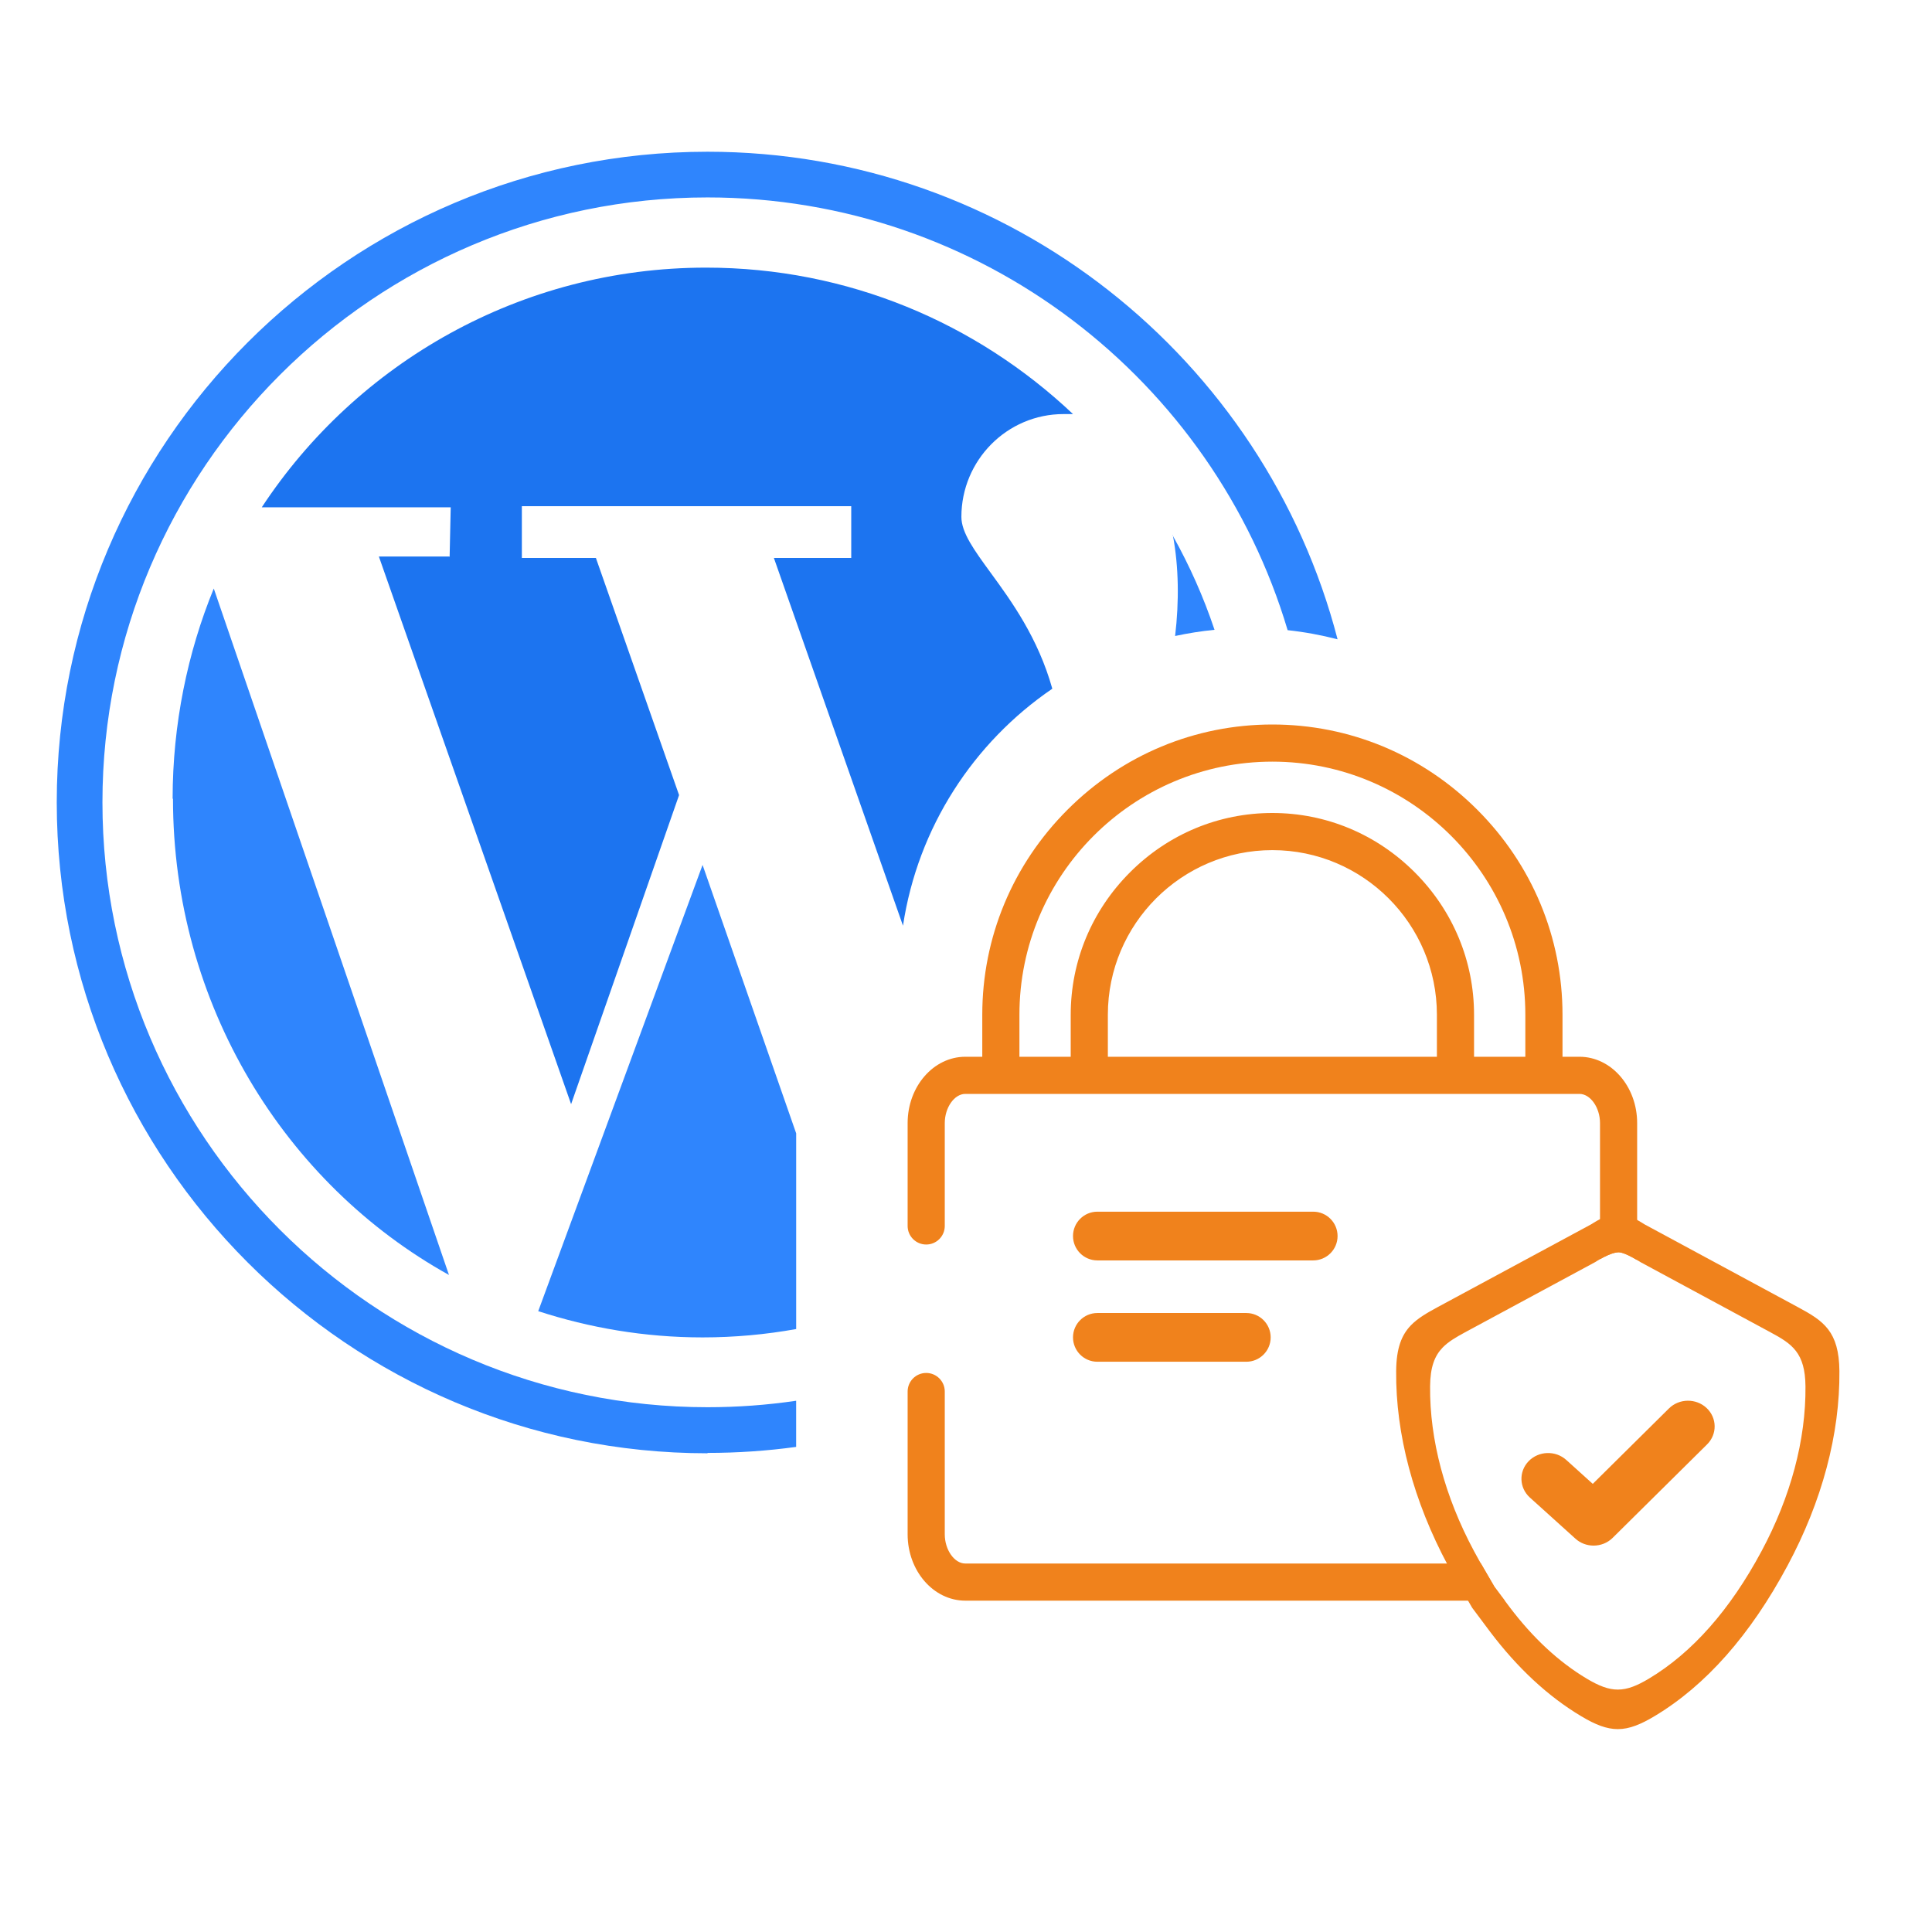
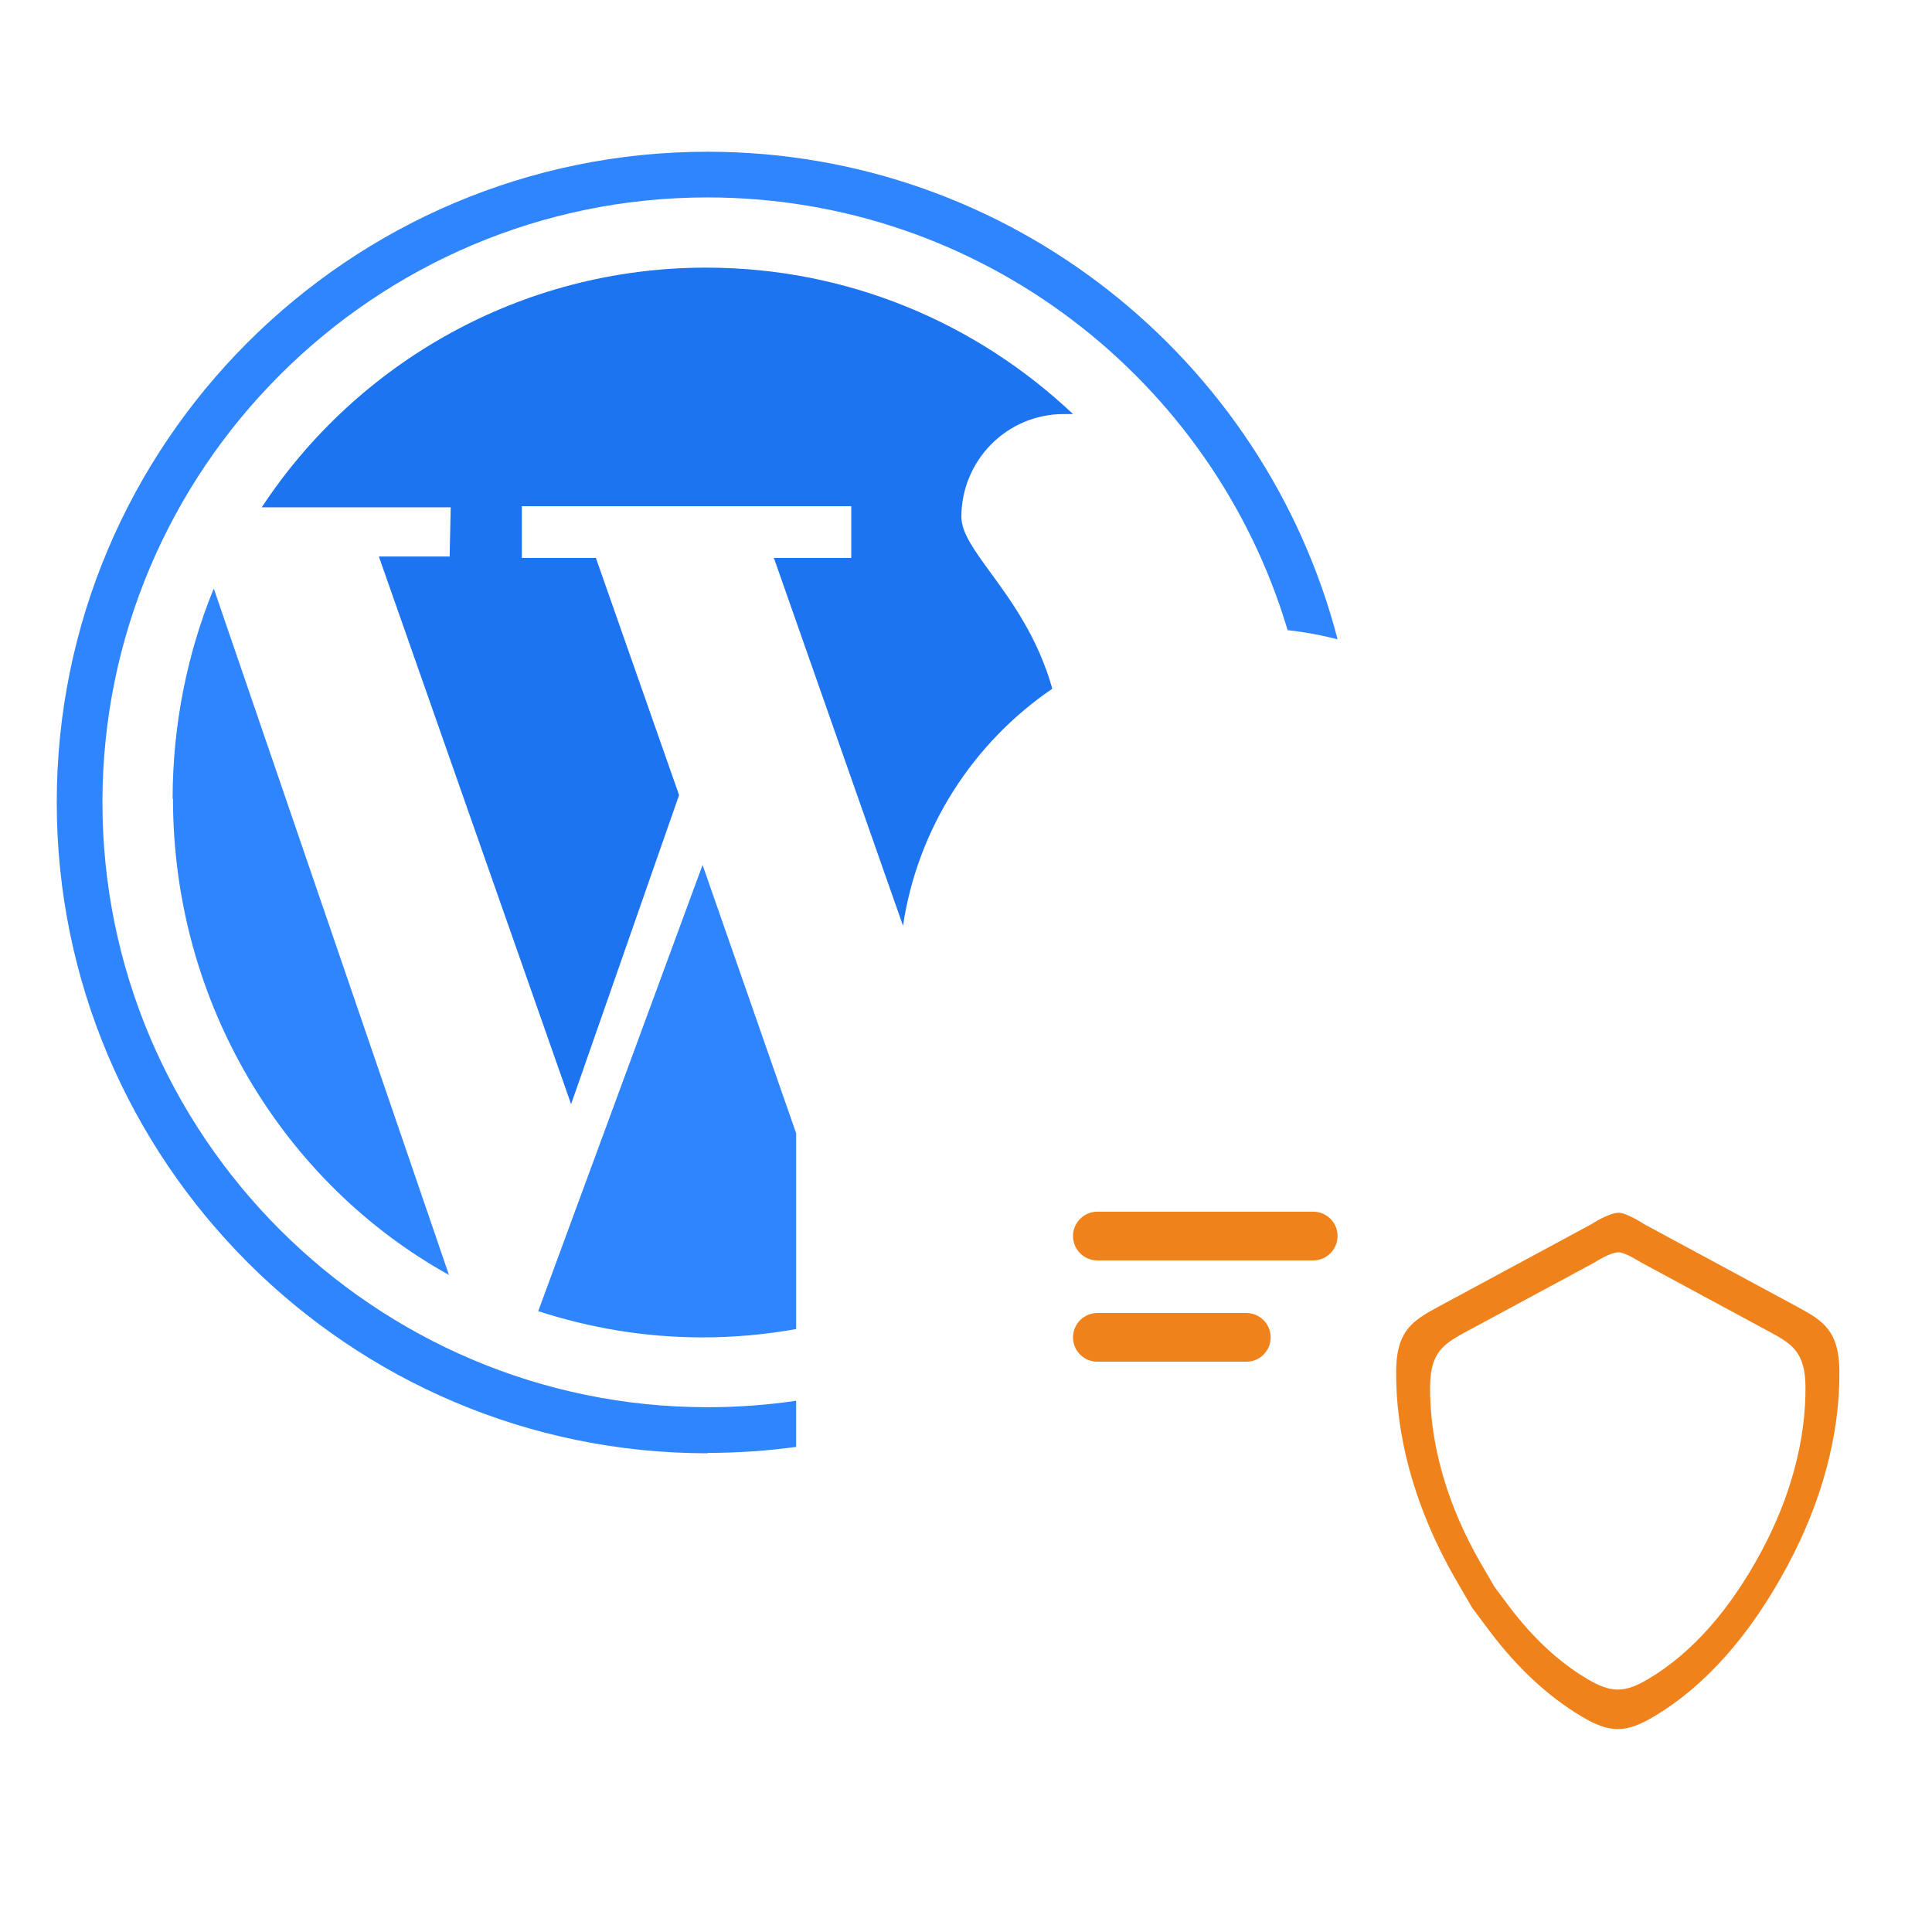
<svg xmlns="http://www.w3.org/2000/svg" width="80" height="80" viewBox="0 0 80 80" fill="none">
  <path d="M7.163 33.073C7.163 41.578 11.79 49.019 18.591 52.793L8.852 24.369C7.765 27.017 7.148 29.999 7.148 33.073H7.163Z" fill="#2F85FD" />
  <path fill-rule="evenodd" clip-rule="evenodd" d="M2.35 33.223C2.35 48.085 14.445 60.177 29.297 60.177V60.162C30.541 60.162 31.767 60.077 32.967 59.913V58.002C31.769 58.179 30.543 58.27 29.297 58.27C15.49 58.27 4.242 47.025 4.242 33.223C4.242 19.42 15.49 8.175 29.297 8.175C40.64 8.175 50.239 15.748 53.318 26.094C54.023 26.17 54.714 26.298 55.386 26.472C52.379 14.878 41.817 6.283 29.297 6.283C14.445 6.283 2.35 18.361 2.35 33.223Z" fill="#2F85FD" />
  <path fill-rule="evenodd" clip-rule="evenodd" d="M32.968 46.93L29.092 35.815L22.287 54.292C22.286 54.291 22.284 54.291 22.282 54.29V54.306L22.287 54.292C24.405 54.981 26.689 55.379 29.092 55.379C30.419 55.379 31.715 55.258 32.968 55.033V46.93Z" fill="#2F85FD" />
  <path fill-rule="evenodd" clip-rule="evenodd" d="M15.688 23.044H18.603L18.618 23.059L18.663 21.007H10.839C14.766 15.034 21.563 11.082 29.236 11.082C35.112 11.082 40.443 13.377 44.431 17.146H44.038C41.697 17.146 39.809 19.061 39.809 21.402C39.809 22.054 40.338 22.78 41.02 23.715C41.879 24.892 42.98 26.403 43.574 28.518C40.313 30.741 38.005 34.259 37.391 38.332L32.045 23.104H35.248V20.961H21.609V23.104H24.675L28.119 32.923L23.648 45.72L15.688 23.044Z" fill="#1C74F0" />
-   <path fill-rule="evenodd" clip-rule="evenodd" d="M48.572 22.198C48.569 22.184 48.567 22.171 48.564 22.157H48.549C48.556 22.171 48.564 22.184 48.572 22.198ZM50.291 26.079C49.836 24.719 49.256 23.421 48.572 22.198C48.808 23.474 48.829 24.893 48.659 26.335C49.193 26.22 49.737 26.134 50.291 26.079Z" fill="#2F85FD" />
  <path d="M45.44 52.191H54.377C54.934 52.191 55.386 51.739 55.386 51.182C55.386 50.625 54.934 50.173 54.377 50.173H45.44C44.883 50.173 44.431 50.625 44.431 51.182C44.431 51.739 44.883 52.191 45.44 52.191Z" fill="#F0821C" />
  <path d="M45.44 56.387H51.607C52.164 56.387 52.616 55.935 52.616 55.378C52.616 54.821 52.164 54.369 51.607 54.369H45.44C44.883 54.369 44.431 54.821 44.431 55.378C44.431 55.935 44.883 56.387 45.44 56.387Z" fill="#F0821C" />
-   <path fill-rule="evenodd" clip-rule="evenodd" d="M67.791 52.177V46.505C67.791 44.99 66.719 43.758 65.402 43.758H64.7V42.018C64.7 38.821 63.447 35.806 61.171 33.53C58.896 31.254 55.882 30 52.686 30C49.49 30 46.477 31.254 44.202 33.53C41.927 35.806 40.674 38.821 40.674 42.018V43.758H39.972C38.654 43.758 37.583 44.99 37.583 46.505V50.764C37.583 51.189 37.927 51.533 38.352 51.533C38.776 51.533 39.121 51.189 39.121 50.764V46.505C39.121 45.861 39.518 45.296 39.972 45.296H65.401C65.855 45.296 66.253 45.861 66.253 46.505V52.139C66.463 52.019 66.796 51.853 67.028 51.853C67.219 51.853 67.591 52.057 67.791 52.177ZM61.322 64.742H39.972C39.519 64.742 39.121 64.177 39.121 63.532V57.62C39.121 57.195 38.776 56.851 38.352 56.851C37.927 56.851 37.583 57.195 37.583 57.62V63.532C37.583 65.047 38.654 66.28 39.972 66.28H62.311L61.882 65.706L61.322 64.742ZM45.874 43.758H59.499V42.018C59.499 38.26 56.442 35.202 52.686 35.202C48.93 35.202 45.874 38.26 45.874 42.018V43.758ZM61.037 43.758H63.161V42.018C63.161 36.24 58.462 31.538 52.686 31.538C46.91 31.538 42.212 36.24 42.212 42.018V43.758H44.336V42.018C44.336 39.799 45.208 37.705 46.791 36.121C48.374 34.536 50.467 33.664 52.686 33.664C54.904 33.664 56.998 34.536 58.581 36.12C60.165 37.704 61.037 39.798 61.037 42.018V43.758Z" fill="#F0821C" />
  <path fill-rule="evenodd" clip-rule="evenodd" d="M68.097 50.698L74.459 54.132C75.508 54.696 76.152 55.126 76.166 56.774C76.189 59.38 75.447 62.166 74.018 64.829C72.482 67.698 70.629 69.796 68.508 71.064C68.224 71.235 67.971 71.363 67.734 71.452C67.474 71.55 67.232 71.599 66.991 71.599C66.53 71.599 66.069 71.421 65.473 71.064C64.1 70.244 62.838 69.071 61.7 67.565L60.959 66.574L60.215 65.293C60.129 65.14 60.044 64.987 59.96 64.829C58.531 62.166 57.788 59.382 57.812 56.774C57.819 55.823 58.037 55.279 58.422 54.879C58.703 54.588 59.072 54.374 59.512 54.135L65.884 50.698C65.884 50.698 66.604 50.218 67.036 50.218C67.354 50.218 68.097 50.698 68.097 50.698ZM67.927 52.261L73.316 55.17C74.204 55.647 74.749 56.011 74.761 57.407C74.78 59.614 74.152 61.973 72.942 64.229C71.641 66.658 70.071 68.435 68.275 69.51C68.035 69.654 67.821 69.762 67.62 69.838C67.399 69.921 67.195 69.962 66.99 69.962C66.6 69.962 66.21 69.811 65.705 69.51C64.542 68.815 63.474 67.821 62.51 66.546L61.882 65.707L61.252 64.622C61.179 64.492 61.107 64.363 61.036 64.229C59.826 61.973 59.197 59.615 59.217 57.407C59.223 56.601 59.408 56.141 59.734 55.802C59.971 55.556 60.284 55.375 60.657 55.172L66.053 52.261C66.053 52.261 66.663 51.855 67.028 51.855C67.298 51.855 67.927 52.261 67.927 52.261Z" fill="#F0821C" />
-   <path d="M69.106 58.322L65.953 61.444L64.858 60.455C64.413 60.052 63.714 60.075 63.298 60.504C62.881 60.934 62.904 61.608 63.349 62.01L65.234 63.712C65.446 63.905 65.717 64 65.988 64C66.275 64 66.562 63.892 66.778 63.678L70.687 59.809C71.112 59.388 71.103 58.713 70.667 58.303C70.23 57.892 69.531 57.901 69.106 58.322Z" fill="#F0821C" />
</svg>